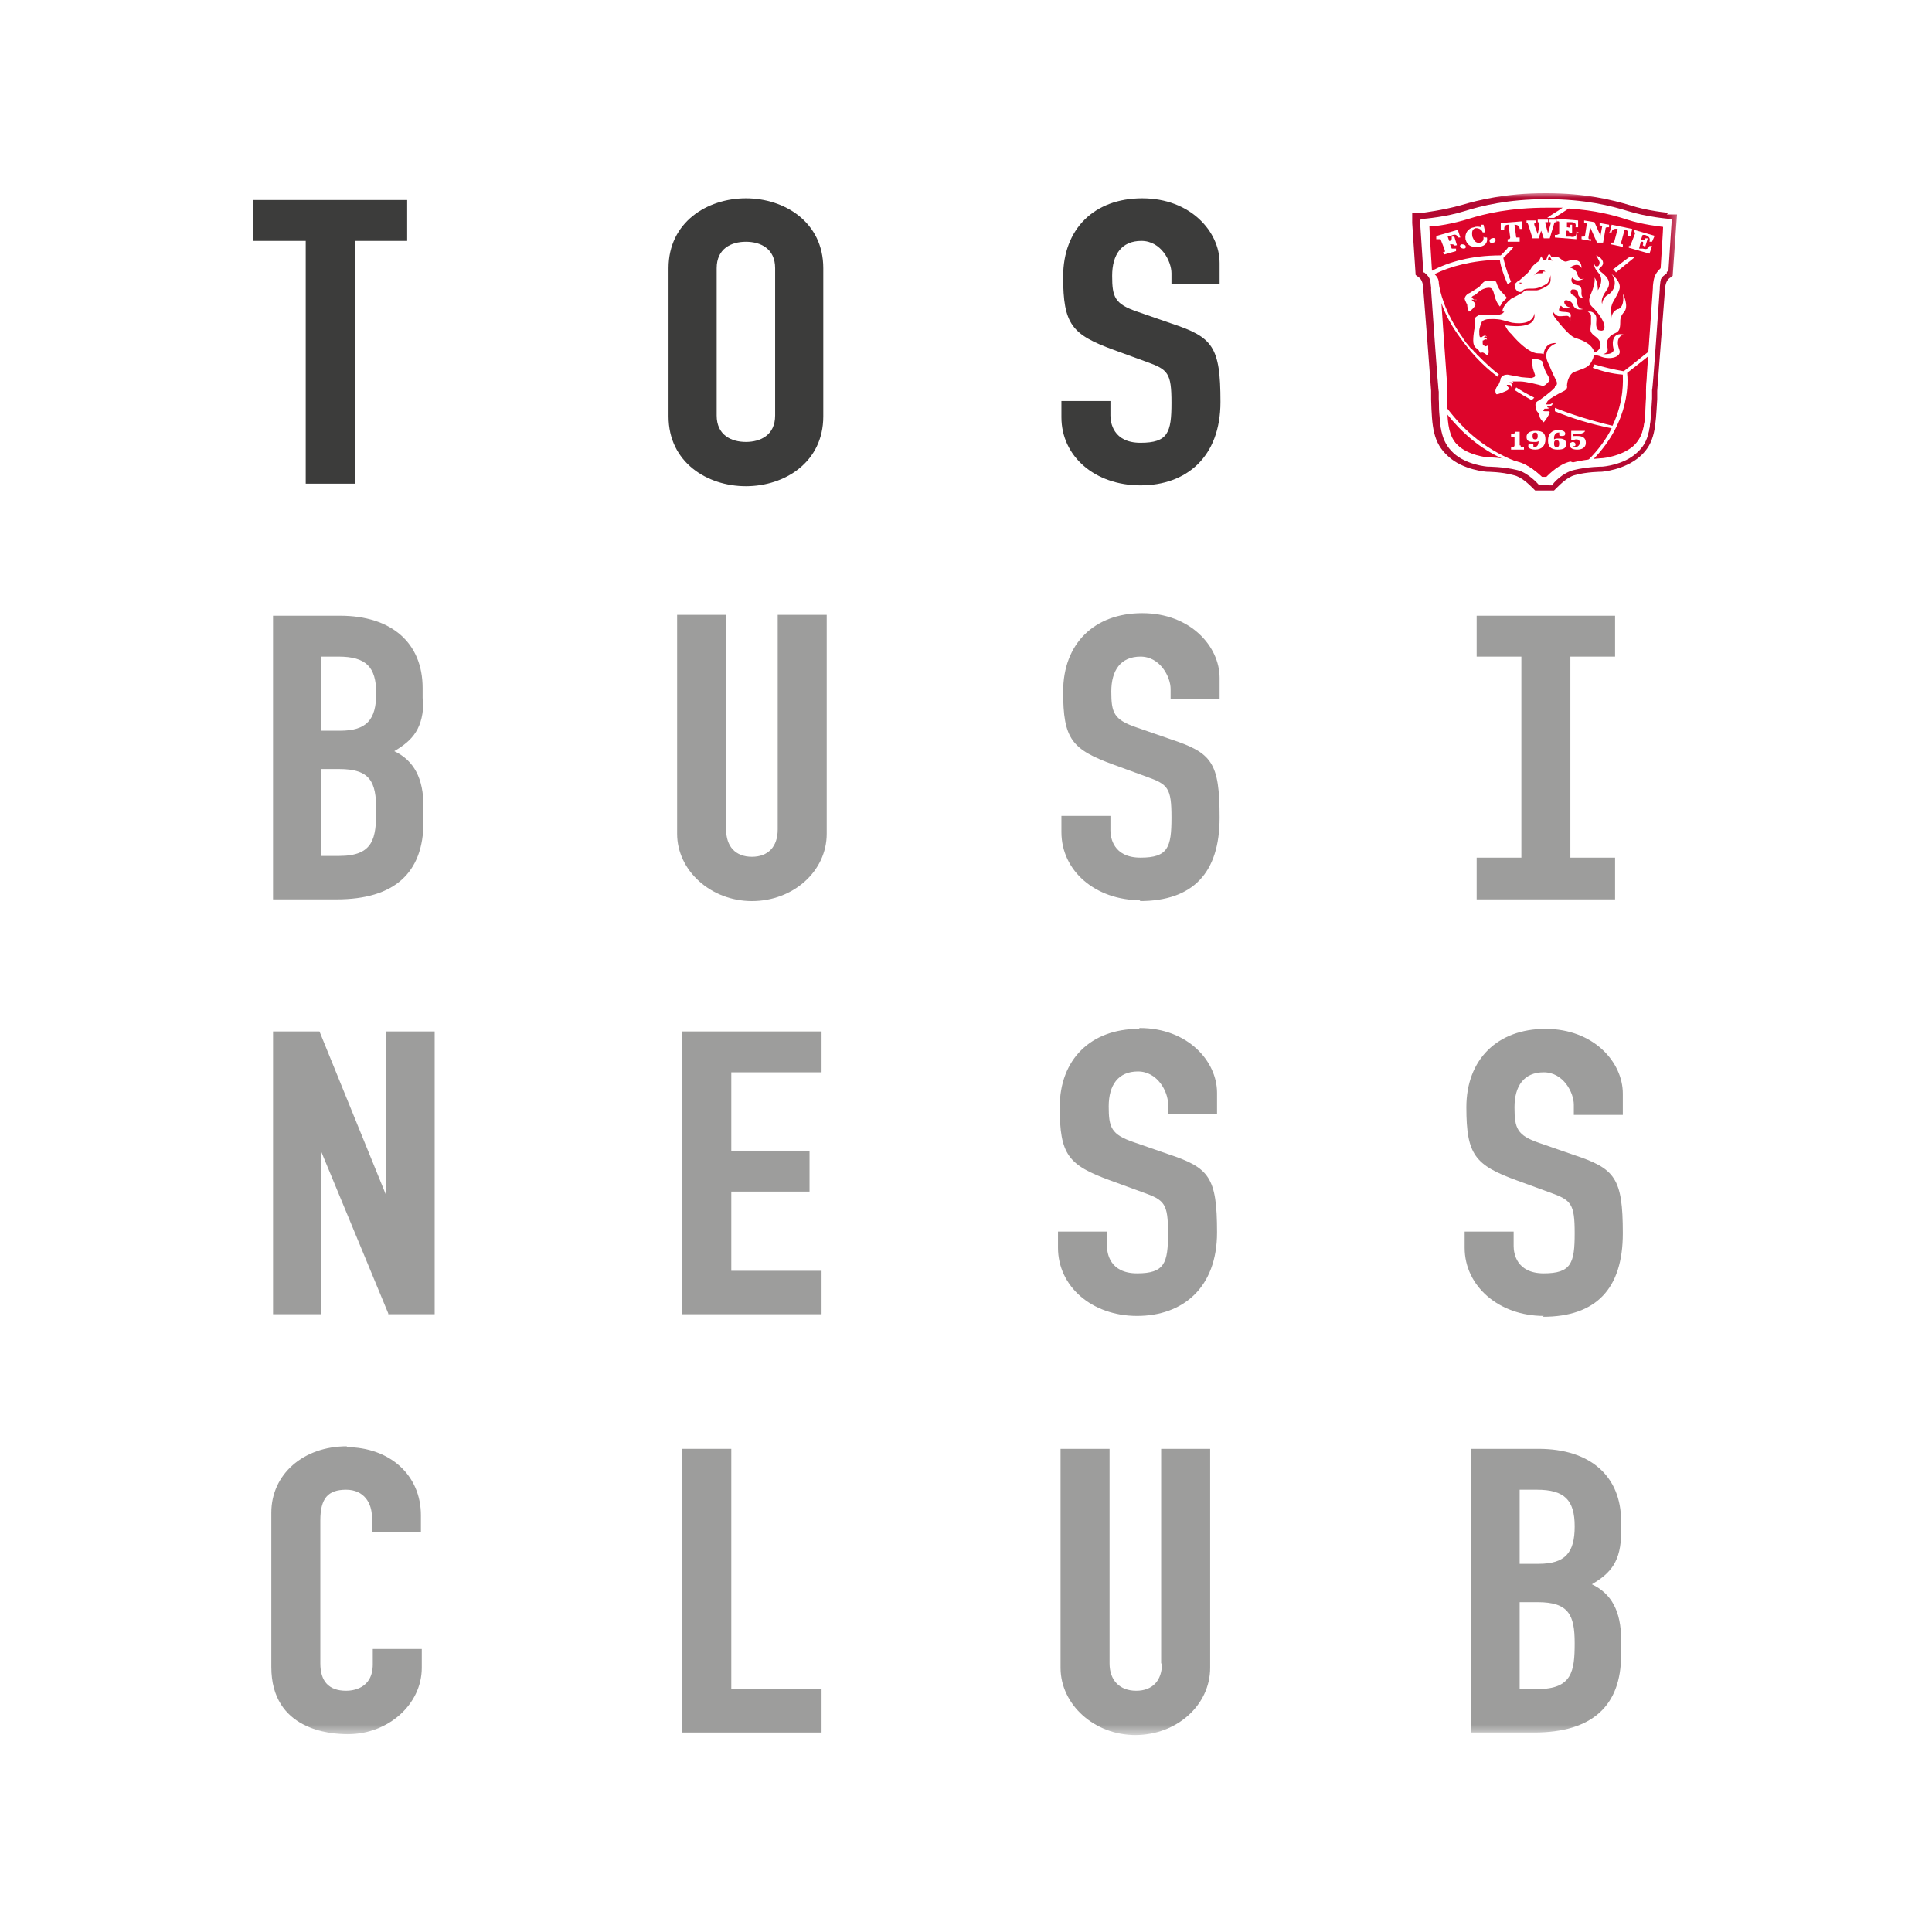
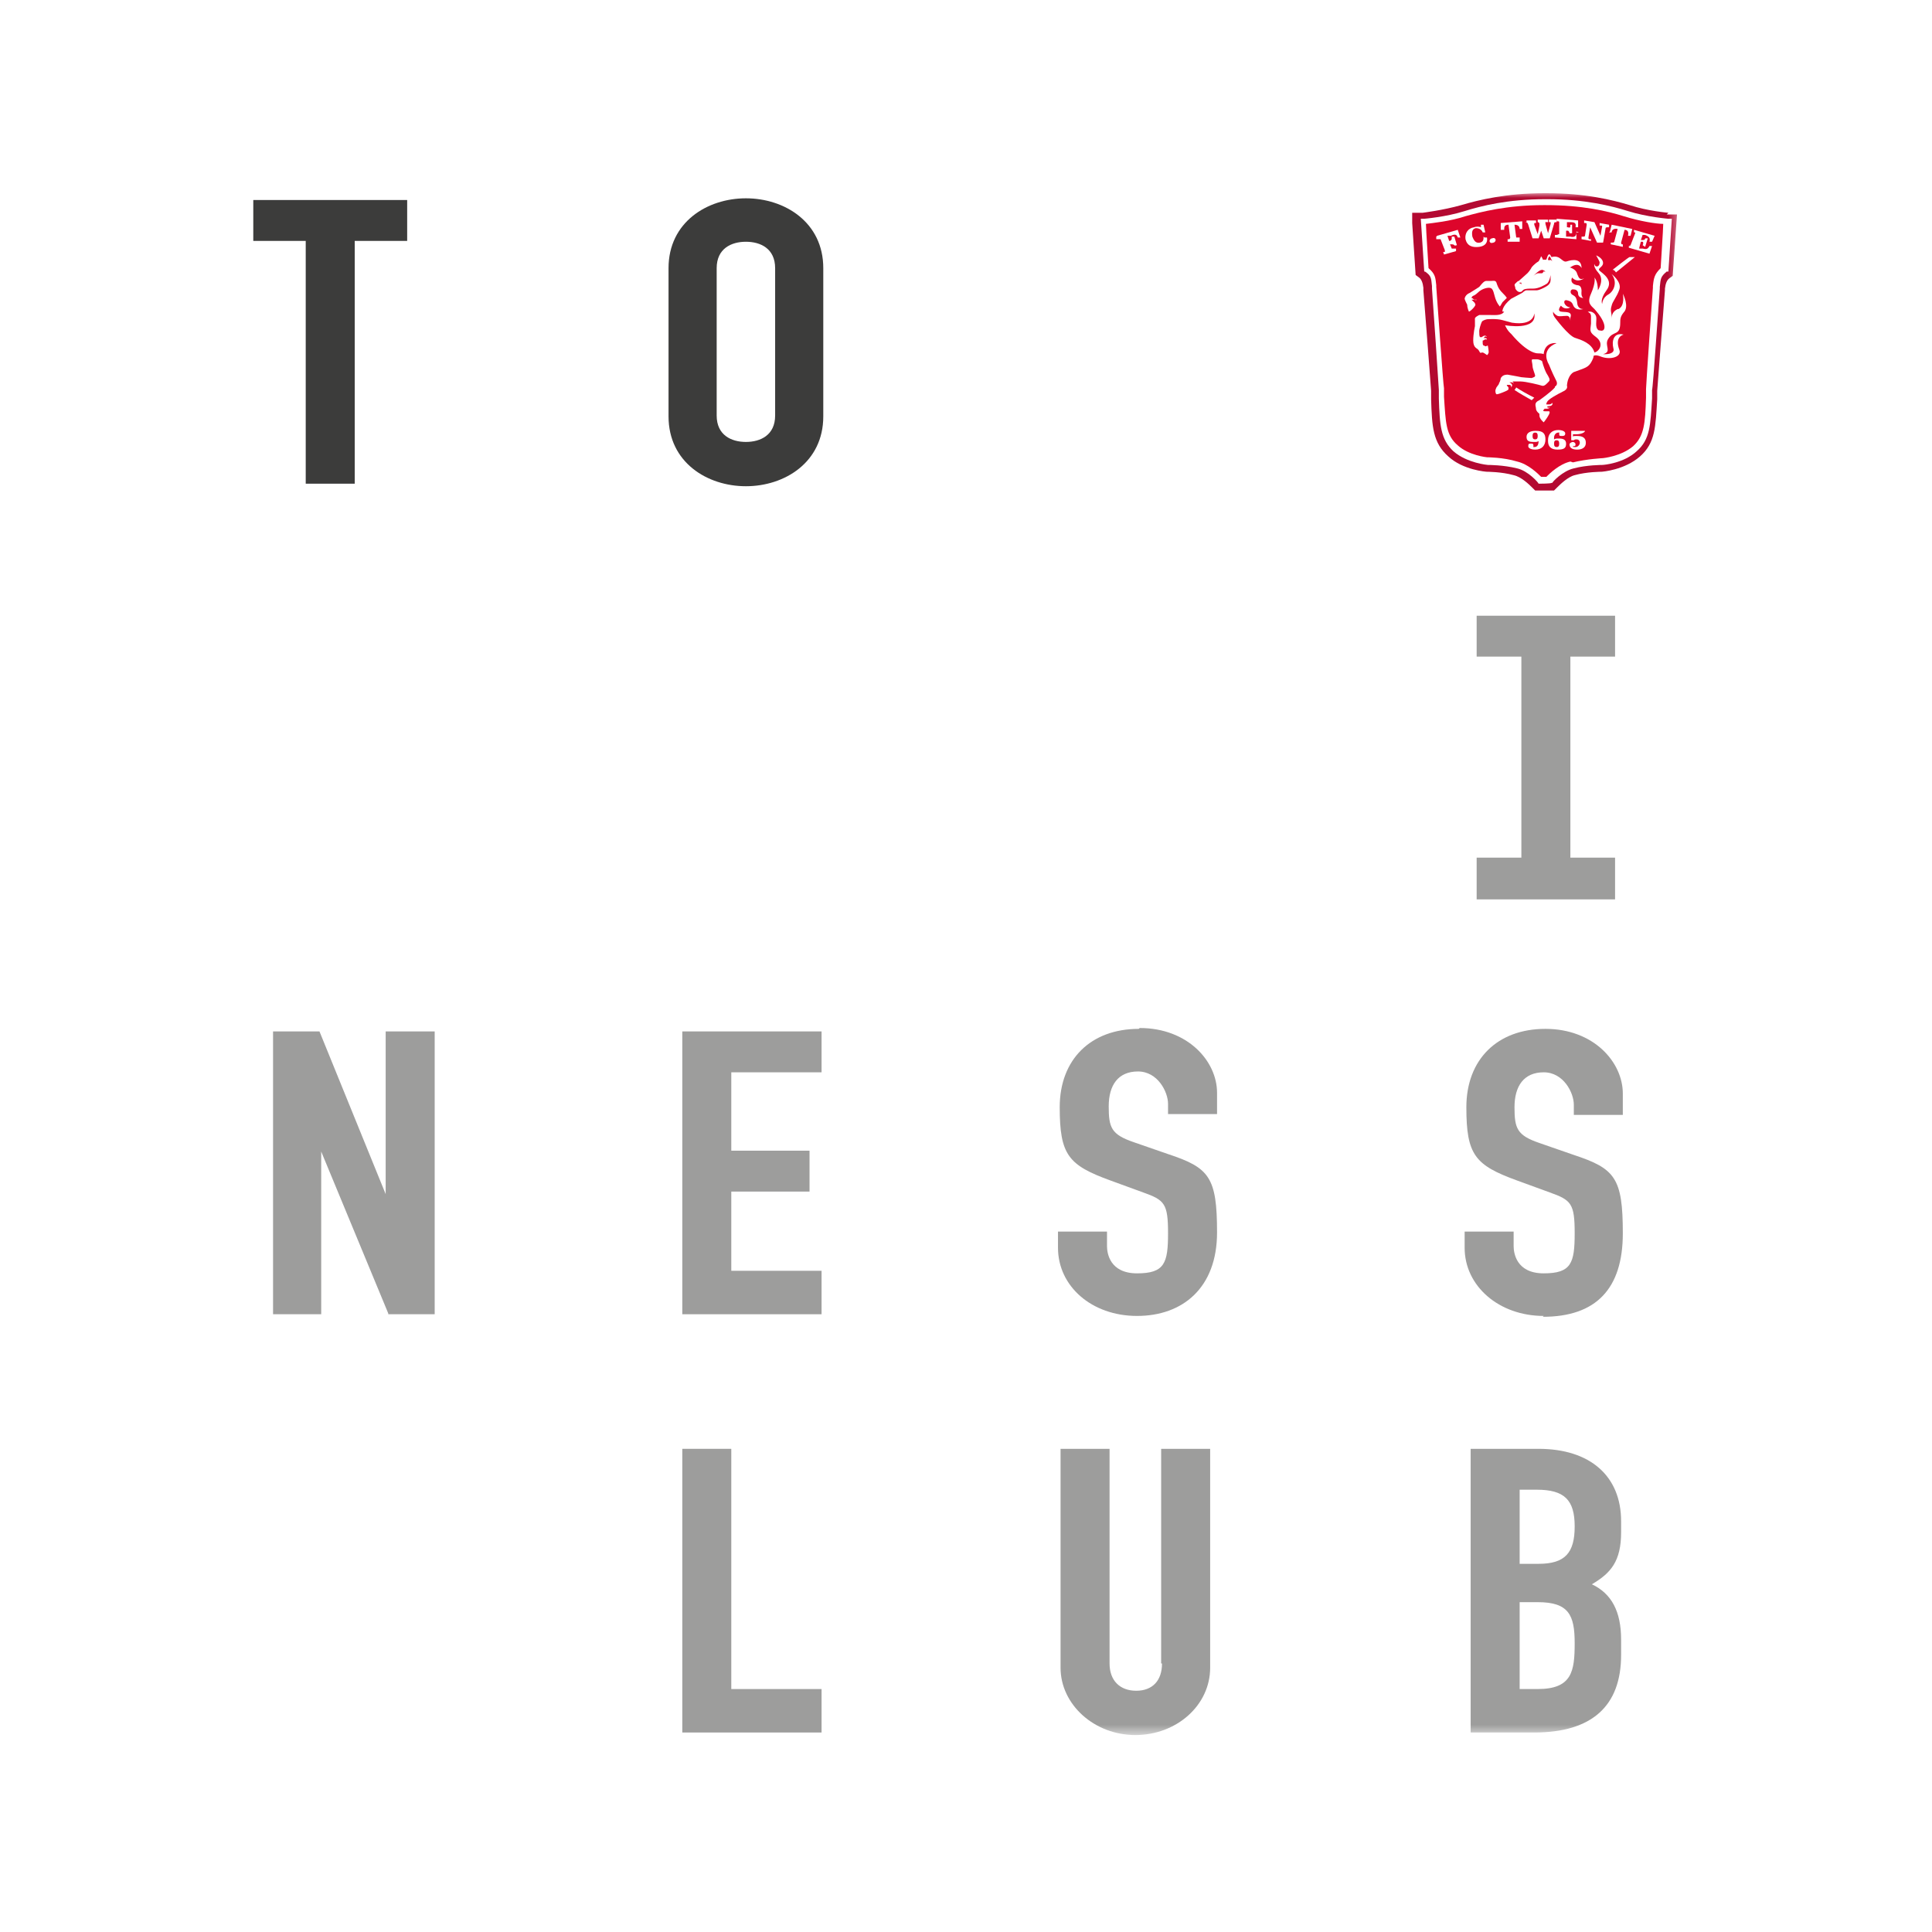
<svg xmlns="http://www.w3.org/2000/svg" version="1.1" width="1000" height="1000">
  <rect width="100%" height="100%" fill="#808080" stroke="none" />
  <g clip-path="url(#SvgjsClipPath1216)">
    <rect width="1000" height="1000" fill="#ffffff" />
    <g transform="matrix(4.878,0,0,4.878,129.268,100)">
      <svg version="1.1" width="152" height="164">
        <svg width="152" height="164" viewBox="0 0 152 164" fill="none">
          <path d="M0.375 0.723V5.062H5.94V30.823H11.139V5.062H16.704V0.723H0.375Z" fill="#3C3C3B" />
          <path d="M7.582 101.688L14.697 118.862V118.952H19.623V88.943H14.423V106.207L7.399 88.943H2.473V118.952H7.582V101.688Z" fill="#9D9D9C" />
          <mask id="mask0_61190_1985" style="mask-type:luminance" maskUnits="userSpaceOnUse" x="0" y="0" width="152" height="164">
-             <path d="M151.625 0H0.375V163.513H151.625V0Z" fill="white" />
-           </mask>
+             </mask>
          <g mask="url(#mask0_61190_1985)">
            <path d="M10.318 132.962C5.666 132.962 2.29 135.944 2.29 140.012V156.372C2.29 163.061 8.494 163.513 10.409 163.513C14.697 163.513 18.255 160.349 18.255 156.463V154.474H13.055V156.101C13.055 158.722 10.865 158.903 10.227 158.903C8.402 158.903 7.49 157.909 7.49 156.011V140.825C7.49 138.475 8.311 137.571 10.227 137.571C12.143 137.571 12.963 139.018 12.963 140.464V142.091H18.163V140.283C18.163 136.035 14.879 133.052 10.227 133.052" fill="#9D9D9C" />
            <path d="M18.345 53.6V52.515C18.345 47.725 15.06 44.832 9.587 44.832H2.472V74.932H9.222C15.334 74.932 18.436 72.13 18.436 66.706V65.079C18.436 62.097 17.432 60.198 15.334 59.204C17.341 58.029 18.436 56.764 18.436 53.69M9.496 70.322H7.58V61.102H9.496C12.78 61.102 13.418 62.458 13.418 65.441C13.418 68.424 13.145 70.322 9.496 70.322ZM9.587 57.035H7.58V49.171H9.405C12.324 49.171 13.418 50.256 13.418 53.058C13.418 55.86 12.415 57.035 9.587 57.035Z" fill="#9D9D9C" />
-             <path d="M102.912 9.671V7.411C102.912 4.067 99.81 0.542 94.702 0.542C89.593 0.542 86.309 3.796 86.309 8.858C86.309 13.919 87.221 15.004 91.691 16.631L95.158 17.896C97.438 18.71 97.803 19.072 97.803 22.235C97.803 25.399 97.438 26.483 94.519 26.483C91.6 26.483 91.326 24.314 91.326 23.591V22.054H86.126V23.772C86.126 27.93 89.684 31.003 94.519 31.003C99.354 31.003 103.003 28.02 103.003 22.145C103.003 16.269 102.182 15.275 97.803 13.829L94.154 12.563C91.782 11.75 91.509 11.027 91.509 8.767C91.509 6.507 92.512 5.061 94.61 5.061C96.709 5.061 97.803 7.231 97.803 8.496V9.671H103.003H102.912Z" fill="#3C3C3B" />
+             <path d="M102.912 9.671V7.411C102.912 4.067 99.81 0.542 94.702 0.542C89.593 0.542 86.309 3.796 86.309 8.858C86.309 13.919 87.221 15.004 91.691 16.631L95.158 17.896C97.438 18.71 97.803 19.072 97.803 22.235C97.803 25.399 97.438 26.483 94.519 26.483C91.6 26.483 91.326 24.314 91.326 23.591V22.054H86.126V23.772C86.126 27.93 89.684 31.003 94.519 31.003C99.354 31.003 103.003 28.02 103.003 22.145C103.003 16.269 102.182 15.275 97.803 13.829L94.154 12.563C91.509 6.507 92.512 5.061 94.61 5.061C96.709 5.061 97.803 7.231 97.803 8.496V9.671H103.003H102.912Z" fill="#3C3C3B" />
            <path d="M53.285 75.113C57.663 75.113 61.221 71.949 61.221 67.972V44.742H56.021V67.52C56.021 69.328 55.018 70.412 53.285 70.412C51.551 70.412 50.548 69.328 50.548 67.52V44.742H45.348V67.972C45.348 71.859 48.906 75.113 53.285 75.113Z" fill="#9D9D9C" />
            <path d="M94.428 75.112C100.084 75.112 102.912 72.13 102.912 66.254C102.912 60.379 102.091 59.385 97.712 57.939L94.063 56.673C91.691 55.86 91.418 55.136 91.418 52.877C91.418 50.617 92.421 49.171 94.519 49.171C96.617 49.171 97.712 51.34 97.712 52.606V53.69H102.912V51.431C102.912 48.086 99.81 44.561 94.702 44.561C89.593 44.561 86.309 47.815 86.309 52.877C86.309 57.939 87.221 59.023 91.691 60.65L95.158 61.916C97.438 62.729 97.803 63.091 97.803 66.254C97.803 69.418 97.438 70.503 94.519 70.503C91.6 70.503 91.326 68.333 91.326 67.61V66.074H86.126V67.791C86.126 71.949 89.775 75.022 94.519 75.022" fill="#9D9D9C" />
          </g>
          <path d="M60.675 93.282V88.943H45.897V118.952H60.675V114.342H51.096V105.936H59.398V101.597H51.096V93.282H60.675Z" fill="#9D9D9C" />
          <mask id="mask1_61190_1985" style="mask-type:luminance" maskUnits="userSpaceOnUse" x="0" y="0" width="152" height="164">
            <path d="M151.625 0H0.375V163.513H151.625V0Z" fill="white" />
          </mask>
          <g mask="url(#mask1_61190_1985)">
            <path d="M94.337 88.671C89.229 88.671 85.945 91.925 85.945 96.987C85.945 102.049 86.857 103.133 91.327 104.76L94.793 106.026C97.074 106.839 97.439 107.201 97.439 110.364C97.439 113.528 97.074 114.613 94.155 114.613C91.236 114.613 90.962 112.443 90.962 111.72V110.184H85.762V111.901C85.762 115.969 89.32 119.132 94.155 119.132C98.99 119.132 102.639 116.149 102.639 110.274C102.639 104.399 101.818 103.404 97.439 101.958L93.79 100.693C91.418 99.879 91.144 99.156 91.144 96.897C91.144 94.637 92.148 93.191 94.246 93.191C96.344 93.191 97.439 95.36 97.439 96.625V97.71H102.639V95.45C102.639 92.106 99.537 88.581 94.428 88.581" fill="#9D9D9C" />
            <path d="M137.212 119.223C142.867 119.223 145.695 116.24 145.695 110.365C145.695 104.489 144.874 103.495 140.496 102.049L136.847 100.783C134.475 99.97 134.201 99.247 134.201 96.987C134.201 94.727 135.205 93.281 137.303 93.281C139.401 93.281 140.496 95.451 140.496 96.716V97.801H145.695V95.541C145.695 92.197 142.594 88.671 137.485 88.671C132.377 88.671 129.093 91.925 129.093 96.987C129.093 102.049 130.005 103.134 134.475 104.761L137.941 106.026C140.222 106.84 140.587 107.201 140.587 110.365C140.587 113.528 140.222 114.613 137.303 114.613C134.384 114.613 134.11 112.444 134.11 111.721V110.184H128.91V111.901C128.91 115.969 132.559 119.132 137.303 119.132" fill="#9D9D9C" />
          </g>
          <path d="M45.897 133.233V163.333H60.675V158.723H51.096V133.233H45.897Z" fill="#9D9D9C" />
          <mask id="mask2_61190_1985" style="mask-type:luminance" maskUnits="userSpaceOnUse" x="0" y="0" width="152" height="164">
            <path d="M151.625 0H0.375V163.513H151.625V0Z" fill="white" />
          </mask>
          <g mask="url(#mask2_61190_1985)">
            <path d="M96.799 156.011C96.799 157.819 95.796 158.903 94.062 158.903C92.329 158.903 91.234 157.819 91.234 156.011V133.233H86.034V156.463C86.034 160.349 89.592 163.603 93.971 163.603C98.35 163.603 101.908 160.44 101.908 156.463V133.233H96.708V156.011H96.799Z" fill="#9D9D9C" />
            <path d="M145.513 142.001V140.916C145.513 136.125 142.229 133.233 136.755 133.233H129.549V163.332H136.299C142.411 163.332 145.513 160.53 145.513 155.107V153.48C145.513 150.497 144.509 148.599 142.411 147.605C144.418 146.43 145.513 145.164 145.513 142.091M136.664 158.722H134.748V149.503H136.664C139.948 149.503 140.587 150.859 140.587 153.841C140.587 156.824 140.313 158.722 136.664 158.722ZM136.755 145.435H134.748V137.571H136.573C139.492 137.571 140.587 138.656 140.587 141.458C140.587 144.26 139.583 145.435 136.755 145.435Z" fill="#9D9D9C" />
            <path d="M52.647 0.542C48.542 0.542 44.437 3.073 44.437 7.954V23.681C44.437 28.562 48.542 31.093 52.647 31.093C56.752 31.093 60.857 28.562 60.857 23.681V7.954C60.857 3.073 56.752 0.542 52.647 0.542ZM55.748 23.591C55.748 25.67 54.198 26.393 52.647 26.393C51.096 26.393 49.545 25.67 49.545 23.591V7.954C49.545 5.875 51.096 5.152 52.647 5.152C54.198 5.152 55.748 5.875 55.748 7.954V23.681V23.591Z" fill="#3C3C3B" />
          </g>
          <path d="M144.873 49.172V44.833H130.186V49.172H134.93V70.503H130.186V74.932H134.93H140.129H144.873V70.503H140.129V49.172H144.873Z" fill="#9D9D9C" />
          <mask id="mask3_61190_1985" style="mask-type:luminance" maskUnits="userSpaceOnUse" x="0" y="0" width="152" height="164">
            <path d="M151.625 0H0.375V163.513H151.625V0Z" fill="white" />
          </mask>
          <g mask="url(#mask3_61190_1985)">
            <path d="M140.404 28.563C141.864 28.201 143.597 28.111 143.597 28.111C143.597 28.111 145.513 27.93 146.79 26.845C147.976 25.761 148.067 24.405 148.158 21.693V20.789C148.158 20.428 148.797 11.118 148.888 10.033V9.852C148.98 8.948 149.071 8.587 149.709 7.954C149.709 7.773 149.983 3.796 149.983 3.254C149.253 3.254 147.52 2.983 145.787 2.44C144.053 1.898 141.408 1.265 137.485 1.265H137.303C133.38 1.265 130.643 1.988 129.001 2.44C127.359 2.983 125.535 3.163 124.805 3.254C124.805 3.796 125.079 7.773 125.079 7.954C125.809 8.587 125.809 8.948 125.9 9.762V9.943C125.991 11.027 126.63 20.337 126.721 20.699V21.603C126.903 24.314 126.903 25.67 128.18 26.755C129.366 27.84 131.282 28.02 131.282 28.02C131.282 28.02 133.015 28.02 134.475 28.472C135.661 28.744 136.664 29.738 137.029 30.099H137.576C137.941 29.738 138.945 28.744 140.131 28.472" fill="#DD052B" />
            <path d="M150.44 8.316H150.349C149.71 8.858 149.71 9.039 149.619 9.943V10.124C149.528 11.208 148.889 20.789 148.798 20.88V21.784C148.616 24.586 148.616 26.122 147.156 27.388C145.788 28.653 143.689 28.834 143.507 28.834C143.507 28.834 141.865 28.834 140.497 29.196C139.311 29.467 138.216 30.642 138.216 30.732H138.125C138.125 30.823 136.848 30.823 136.848 30.823H136.756C136.756 30.732 135.662 29.467 134.476 29.196C133.016 28.834 131.465 28.834 131.374 28.834C131.374 28.834 129.185 28.653 127.725 27.388C126.357 26.122 126.266 24.586 126.174 21.784V20.88C126.174 20.789 125.536 11.208 125.445 10.124V9.852C125.353 8.948 125.353 8.768 124.715 8.316H124.624L124.259 2.712H124.624C124.624 2.712 126.904 2.531 128.911 1.898C130.644 1.356 133.472 0.633 137.486 0.633H137.669C141.683 0.633 144.51 1.356 146.244 1.898C148.251 2.531 150.531 2.712 150.531 2.712H150.896L150.531 8.316H150.44ZM150.531 2.079C150.531 2.079 148.342 1.898 146.426 1.265C144.602 0.723 141.774 0 137.577 0H137.395C133.29 0 130.371 0.723 128.546 1.265C126.631 1.808 124.441 2.079 124.441 2.079H123.346C123.346 2.169 123.346 3.164 123.346 3.164L123.711 8.677L124.076 8.948C124.319 9.129 124.472 9.491 124.532 10.033V10.304C124.624 11.299 125.353 20.88 125.353 20.97V21.874C125.445 24.767 125.536 26.484 127.178 27.93C128.729 29.376 131.192 29.557 131.283 29.557C131.283 29.557 132.834 29.557 134.111 29.919C134.932 30.099 135.753 30.913 136.027 31.184L136.392 31.546H136.939H138.398L138.763 31.184C139.037 30.913 139.858 30.099 140.588 29.919C141.865 29.557 143.416 29.557 143.416 29.557C143.507 29.557 145.879 29.376 147.521 27.93C149.163 26.484 149.163 24.767 149.345 21.874V20.97C149.345 20.97 150.075 11.299 150.166 10.304V10.124C150.227 9.581 150.379 9.22 150.623 9.039L150.987 8.768L151.444 2.26H150.349L150.531 2.079Z" fill="#B30931" />
-             <path d="M134.749 26.755V25.309H134.293C134.293 25.49 134.019 25.58 133.837 25.58V25.852H134.202V26.755C134.202 26.755 134.202 26.936 134.019 26.936H133.837V27.207H135.205V26.936H135.023C134.931 26.936 134.84 26.936 134.84 26.755" fill="white" />
            <path d="M136.391 26.122C136.208 26.122 136.117 26.032 136.117 25.761C136.117 25.489 136.208 25.399 136.391 25.399C136.573 25.399 136.664 25.489 136.664 25.761C136.664 26.032 136.573 26.122 136.391 26.122ZM136.391 25.218C135.935 25.218 135.478 25.399 135.478 25.851C135.478 26.303 135.752 26.393 136.208 26.393C136.664 26.393 136.573 26.393 136.756 26.303C136.756 26.755 136.573 26.936 136.299 26.936C136.026 26.936 136.208 26.936 136.117 26.936C136.208 26.936 136.208 26.936 136.208 26.755C136.208 26.574 136.117 26.574 135.935 26.574C135.752 26.574 135.661 26.574 135.661 26.845C135.661 27.116 136.117 27.207 136.391 27.207C137.12 27.207 137.485 26.755 137.485 26.122C137.485 25.489 137.212 25.218 136.482 25.218" fill="white" />
            <path d="M138.672 26.212C138.854 26.212 138.945 26.303 138.945 26.574C138.945 26.845 138.854 26.936 138.672 26.936C138.489 26.936 138.398 26.845 138.398 26.574C138.398 26.303 138.489 26.212 138.672 26.212ZM137.759 26.303C137.759 26.845 138.033 27.207 138.763 27.207C139.493 27.207 139.675 27.026 139.675 26.574C139.675 26.122 139.31 26.032 138.945 26.032C138.58 26.032 138.58 26.032 138.398 26.122V25.941C138.398 25.67 138.58 25.399 138.854 25.399C139.128 25.399 138.945 25.399 139.036 25.399C138.945 25.399 138.945 25.399 138.945 25.58C138.945 25.76 139.036 25.76 139.219 25.76C139.401 25.76 139.584 25.76 139.584 25.489C139.584 25.218 139.128 25.128 138.854 25.128C138.124 25.128 137.759 25.58 137.759 26.212" fill="white" />
            <path d="M140.86 27.207C141.316 27.207 141.772 27.026 141.772 26.484C141.772 25.941 141.407 25.761 140.86 25.761C140.312 25.761 140.495 25.761 140.404 25.851V25.58C140.404 25.58 140.586 25.58 140.769 25.58C141.225 25.58 141.681 25.399 141.681 25.218C141.681 25.218 141.225 25.218 140.951 25.218C140.677 25.218 140.495 25.218 140.221 25.218V26.212H140.495C140.586 26.122 140.677 26.122 140.769 26.122C141.042 26.122 141.133 26.303 141.133 26.484C141.133 26.664 140.951 26.936 140.677 26.936C140.404 26.936 140.404 26.936 140.404 26.845C140.586 26.845 140.677 26.845 140.677 26.664C140.677 26.484 140.495 26.393 140.404 26.393C140.312 26.393 140.039 26.484 140.039 26.664C140.039 27.116 140.495 27.207 140.86 27.207Z" fill="white" />
            <path d="M125.899 4.609V4.881C125.991 4.881 126.173 4.881 126.173 4.881H126.355L126.812 6.056C126.812 6.056 126.812 6.146 126.812 6.236H126.629L126.72 6.508L127.997 6.146V5.875C127.906 5.875 127.724 5.875 127.724 5.875H127.541L127.359 5.423H127.45C127.633 5.423 127.724 5.423 127.815 5.513C127.815 5.604 128.089 5.513 128.089 5.513L127.815 4.609H127.541V4.79C127.541 4.881 127.541 4.971 127.359 5.061H127.268L127.085 4.519H127.45C127.815 4.338 128.089 4.338 128.18 4.7H128.454L128.18 3.886L125.991 4.519L125.899 4.609Z" fill="white" />
-             <path d="M128.639 5.423C128.455 5.423 128.363 5.606 128.455 5.697C128.455 5.788 128.639 5.879 128.823 5.879C129.007 5.879 129.099 5.697 129.007 5.606C129.007 5.515 128.823 5.423 128.639 5.423Z" fill="white" />
            <path d="M130.917 4.61C130.917 4.881 130.917 5.152 130.552 5.242C130.096 5.333 129.914 5.062 129.731 4.61C129.64 4.067 129.731 3.796 130.096 3.706C130.461 3.706 130.735 3.887 130.826 4.158H131.1L130.917 3.344H130.643V3.615C130.461 3.525 130.096 3.525 129.914 3.615C129.275 3.706 128.91 4.248 129.001 4.881C129.184 5.604 129.731 5.785 130.461 5.694C131.1 5.604 131.373 5.242 131.282 4.7H131.008L130.917 4.61Z" fill="white" />
            <path d="M131.832 4.791C131.648 4.791 131.556 4.973 131.556 5.064C131.556 5.247 131.74 5.338 131.924 5.247C132.108 5.247 132.2 5.064 132.2 4.973C132.2 4.791 132.016 4.7 131.832 4.791Z" fill="white" />
            <path d="M134.749 4.7H134.567C134.567 4.7 134.476 4.7 134.384 4.7L134.202 3.344C134.567 3.344 134.749 3.525 134.749 3.796H135.023V2.983L132.742 3.163V3.887C132.834 3.887 133.107 3.887 133.107 3.887C133.107 3.615 133.107 3.344 133.563 3.344L133.746 4.7C133.746 4.7 133.746 4.79 133.655 4.881H133.472V5.152H134.749C134.749 5.062 134.749 4.79 134.749 4.79V4.7Z" fill="white" />
            <path d="M135.388 3.073C135.479 3.073 135.57 3.073 135.661 3.344L136.117 4.79H136.756L137.03 3.977L137.303 4.79H137.942L138.398 3.254C138.398 3.073 138.489 3.073 138.672 3.073V2.802H137.851V3.073H138.033C138.033 3.073 138.033 3.163 138.033 3.254L137.76 4.248L137.486 3.254C137.486 3.254 137.486 3.163 137.486 3.073C137.486 2.983 137.486 3.073 137.577 3.073H137.76V2.802H136.665V3.073C136.665 3.073 136.847 3.073 136.847 3.254V3.434L136.665 4.338L136.3 3.344C136.3 3.344 136.3 3.254 136.3 3.163C136.3 3.163 136.3 3.163 136.391 3.163H136.482V2.892H135.479V3.163L135.388 3.073Z" fill="white" />
            <path d="M141.042 4.158H140.768C140.768 4.61 140.495 4.7 140.13 4.61H139.674V3.977H139.856C139.947 3.977 140.039 4.158 140.039 4.248H140.312V3.344H140.13C140.13 3.615 140.13 3.706 139.856 3.615H139.765V3.073H140.13C140.586 3.073 140.768 3.163 140.677 3.615H140.951V2.892L138.67 2.711V2.983H138.853C138.853 2.983 138.944 2.983 138.944 3.073V4.338C138.853 4.338 138.761 4.429 138.67 4.429H138.488V4.7L140.768 4.881V4.067L141.042 4.158Z" fill="white" />
            <path d="M142.319 4.881H142.137C142.046 4.881 142.046 4.791 142.046 4.7L142.228 3.616L142.958 5.243H143.596C143.596 5.333 143.87 3.706 143.87 3.706C143.87 3.706 143.87 3.616 144.053 3.616H144.235V3.344L143.232 3.164V3.435H143.414C143.414 3.435 143.505 3.435 143.505 3.525L143.323 4.519L142.684 3.073L141.59 2.892V3.164H141.772C141.772 3.164 141.863 3.164 141.863 3.344L141.681 4.519C141.681 4.519 141.681 4.61 141.498 4.61H141.316V4.881L142.319 5.062V4.791V4.881Z" fill="white" />
            <path d="M144.237 4.158H144.51C144.51 3.887 144.784 3.706 145.149 3.796L144.784 5.152C144.784 5.152 144.784 5.242 144.601 5.242H144.419V5.423L145.696 5.694V5.423H145.605C145.605 5.423 145.514 5.423 145.514 5.242L145.879 3.887C146.244 3.887 146.335 4.158 146.244 4.519H146.517L146.7 3.796L144.51 3.344L144.328 4.067L144.237 4.158Z" fill="white" />
            <path d="M146.516 5.604H146.333V5.784L148.522 6.417L148.796 5.604H148.522C148.34 5.965 148.158 5.965 147.793 5.875H147.428C147.428 5.784 147.61 5.152 147.61 5.152H147.793C147.884 5.152 147.884 5.423 147.793 5.513L148.066 5.694L148.34 4.79H148.066C148.066 4.971 147.884 4.971 147.701 4.971H147.61L147.793 4.429H148.066C148.522 4.609 148.614 4.79 148.522 5.152H148.796L149.07 4.519L146.88 3.886V4.157H146.972C146.972 4.157 147.063 4.157 146.972 4.338L146.516 5.513C146.516 5.513 146.516 5.604 146.333 5.513" fill="white" />
            <path d="M144.692 8.135C144.692 8.135 144.875 8.225 144.966 8.406L146.973 6.779H146.425C146.425 6.689 144.601 8.135 144.601 8.135H144.692Z" fill="white" />
            <path d="M134.201 20.88C134.748 21.242 135.387 21.603 136.026 21.965C136.026 21.965 136.208 21.784 136.299 21.694C135.569 21.332 134.931 20.971 134.383 20.609C134.383 20.609 134.292 20.79 134.201 20.88Z" fill="white" />
            <path d="M133.837 20.609C134.11 20.337 133.837 20.157 133.654 20.066H133.837C134.11 20.066 134.11 20.247 134.11 20.247C134.11 19.886 133.745 19.886 133.563 19.976C133.563 19.976 133.563 19.976 133.654 19.976C133.745 19.976 134.293 19.976 134.84 19.976C135.387 19.976 136.847 20.337 137.121 20.428C137.394 20.518 137.668 20.157 137.85 19.976C138.033 19.795 137.85 19.524 137.577 19.072C137.303 18.53 137.121 17.807 137.121 17.807C137.121 17.807 136.847 17.626 136.573 17.626C136.3 17.626 136.208 17.626 136.117 17.626C135.935 17.626 136.117 18.078 136.117 18.349C136.117 18.62 136.391 19.253 136.391 19.343C136.391 19.524 136.208 19.524 136.026 19.614C135.843 19.614 134.931 19.524 134.931 19.524C134.931 19.524 134.019 19.343 133.472 19.253C132.924 19.253 132.833 19.524 132.742 19.614C132.742 19.705 132.651 20.066 132.559 20.157C132.559 20.247 132.559 20.247 132.286 20.609C132.103 20.97 132.194 21.061 132.194 21.151C132.194 21.151 132.195 21.241 132.286 21.332C132.377 21.332 132.468 21.332 132.924 21.151C133.38 20.97 133.563 20.88 133.563 20.79C133.563 20.79 133.563 20.699 133.563 20.609C133.563 20.609 133.38 20.428 133.38 20.337C133.38 20.337 133.563 20.337 133.654 20.337C133.928 20.337 133.837 20.699 133.837 20.699" fill="white" />
            <path d="M130.005 11.66C130.005 11.66 129.732 11.389 129.64 11.299C129.64 11.299 129.732 11.299 129.823 11.299C129.914 11.299 130.188 11.389 130.188 11.299C130.188 11.299 130.005 11.299 129.914 11.299C129.823 11.208 129.732 11.118 129.64 11.118C129.64 11.118 129.64 10.937 129.914 10.847C130.096 10.756 130.279 10.576 130.279 10.576C130.826 10.033 131.465 10.033 131.465 10.033C131.83 10.033 131.921 10.214 132.103 10.937C132.286 11.66 132.651 12.022 132.651 12.022C132.651 12.022 132.833 11.751 132.924 11.57C133.107 11.389 133.381 11.118 133.381 11.118C133.381 11.118 133.381 11.027 132.924 10.576C132.468 10.124 132.377 9.762 132.286 9.491C132.195 9.22 131.921 9.31 131.738 9.31C131.556 9.31 131.465 9.31 131.191 9.31C130.917 9.31 130.553 9.852 130.461 9.943C130.461 9.943 129.914 10.304 129.458 10.576C129.002 10.756 128.911 11.118 128.911 11.208C128.911 11.299 129.184 11.841 129.184 11.841C129.184 12.203 129.367 12.564 129.367 12.564C129.458 12.564 129.732 12.293 129.732 12.293C130.096 11.931 130.096 11.751 130.005 11.751" fill="white" />
            <path d="M137.758 7.05C137.758 7.05 137.758 6.779 137.941 6.688L138.214 7.231C138.214 7.231 138.032 6.96 137.849 7.14M137.302 8.135C137.302 8.225 137.302 8.406 137.12 8.496C136.846 8.496 136.755 8.496 136.664 8.496C136.39 8.587 136.207 8.767 136.207 8.767C136.39 8.587 136.846 8.135 137.12 8.135C137.302 8.135 137.485 8.315 137.485 8.315C137.485 8.315 137.393 8.315 137.302 8.315M134.839 9.581C134.839 9.581 134.657 9.581 134.748 9.49H134.93C134.93 9.49 134.93 9.581 134.93 9.671M145.147 12.293C144.6 12.564 144.509 12.925 144.509 13.377C144.509 13.739 144.509 13.829 144.509 13.829C144.509 13.829 144.509 13.558 144.509 13.106C144.509 12.654 144.326 12.473 144.509 11.931C144.6 11.479 145.056 11.027 145.33 10.213C145.604 9.4 144.509 8.587 144.509 8.587C145.147 9.4 144.783 10.394 144.144 10.756C143.505 11.117 143.505 11.75 143.505 11.75C143.505 11.75 143.232 11.298 143.961 10.304C144.783 9.219 143.505 8.496 143.232 8.225C142.958 7.954 143.597 7.863 143.597 7.411C143.597 6.869 142.867 6.598 142.867 6.598C142.958 6.779 143.232 7.231 143.232 7.321C143.232 7.773 142.958 7.773 142.958 7.773C142.684 7.773 142.684 7.502 142.684 7.502C142.684 7.502 142.502 7.773 143.14 8.496C143.779 9.219 143.049 10.304 143.049 10.304C143.049 9.31 142.684 8.948 142.684 8.948C142.684 8.948 142.867 9.4 142.319 10.665C141.863 11.66 142.319 11.931 142.684 12.293C144.053 13.829 143.779 14.462 143.597 14.552C143.414 14.643 143.323 14.552 143.14 14.552C142.684 14.281 142.958 13.467 142.867 13.106C142.776 12.744 142.411 12.564 142.228 12.564C142.046 12.564 141.955 12.564 141.955 12.564C142.046 12.564 142.137 12.744 142.228 12.744C142.228 12.744 142.319 12.925 142.319 13.016C142.319 13.196 142.319 13.467 142.319 13.829C142.228 14.643 142.137 14.733 142.867 15.275C143.779 15.998 143.14 16.812 142.684 16.902C142.411 15.908 141.225 15.546 140.677 15.366C139.948 15.185 138.488 13.196 138.488 13.196C138.214 12.835 138.306 12.564 138.306 12.564C138.397 12.835 138.762 13.016 138.762 13.016C139.035 13.106 139.309 13.016 139.765 13.016C140.13 13.016 140.13 13.558 140.13 13.558V13.196C140.404 12.473 139.492 12.654 139.127 12.564C138.67 12.473 139.127 11.931 139.127 11.931C139.583 12.473 140.13 12.112 140.13 12.112C140.13 12.112 139.674 12.112 139.492 11.66C139.4 11.208 139.856 11.389 139.856 11.389C140.313 11.479 140.404 11.841 140.404 11.841C140.677 12.564 141.498 12.293 141.498 12.293C140.86 12.293 140.86 11.66 140.86 11.66C140.769 10.937 140.586 10.937 140.313 10.756C140.039 10.575 140.13 10.123 140.495 10.213C140.769 10.213 140.951 10.394 140.951 10.665C140.951 11.117 141.498 11.117 141.498 11.117C141.225 10.937 141.316 10.394 141.316 10.394C141.316 9.852 141.042 9.762 140.86 9.762C139.948 9.581 140.313 8.948 140.313 8.948C140.86 9.581 141.59 9.038 141.59 9.038C141.134 9.219 141.042 9.038 140.86 8.587C140.769 8.135 140.313 7.954 140.039 7.863C140.039 7.863 140.039 7.863 140.13 7.863C141.042 7.231 141.316 7.954 141.316 7.954C141.316 6.869 140.313 7.05 139.765 7.231C139.218 7.411 139.127 6.508 138.123 6.779C138.032 6.598 137.941 6.417 137.849 6.508C137.758 6.508 137.667 6.779 137.576 7.05C137.576 7.05 137.576 7.05 137.485 7.05C137.393 7.05 137.302 7.05 137.211 7.05C137.211 6.96 137.028 6.688 137.028 6.688C137.028 6.688 136.846 7.14 136.755 7.231C136.299 7.502 136.025 7.863 136.025 7.863C135.934 8.044 135.751 8.315 135.569 8.496C135.386 8.677 134.748 9.219 134.657 9.31C134.565 9.31 134.474 9.4 134.292 9.581C134.109 9.762 134.292 9.852 134.292 10.123C134.383 10.304 134.565 10.485 134.748 10.485C135.022 10.485 134.93 10.394 135.204 10.213C135.478 10.123 135.66 10.123 136.207 10.123C136.755 10.123 137.393 9.762 137.667 9.581C137.941 9.31 138.032 8.677 138.032 8.677C138.032 8.677 138.032 8.858 138.032 9.038C138.032 9.31 138.032 9.49 137.849 9.671C137.758 9.852 136.846 10.304 136.572 10.304C136.299 10.304 135.66 10.304 135.478 10.304C135.295 10.304 135.022 10.575 135.022 10.575L133.836 11.208C132.832 12.021 132.923 12.564 132.923 12.564H133.106C132.832 13.016 132.102 12.925 131.646 12.925C131.19 12.925 130.46 12.925 130.46 12.925C129.913 13.196 130.004 13.287 130.004 13.467C130.004 13.648 130.004 14.1 130.004 14.1C130.004 14.1 129.822 14.914 129.822 15.637C129.822 16.45 130.278 16.45 130.369 16.631C130.46 16.721 130.46 16.812 130.552 16.902C130.552 16.993 130.643 16.902 130.825 16.902C130.916 16.902 131.281 17.174 131.281 17.174C131.281 17.174 131.373 17.174 131.464 16.902C131.464 16.631 131.373 16.179 131.373 16.179H131.281C131.19 16.27 131.099 16.27 131.008 16.179C130.825 16.179 130.825 15.998 130.825 15.818C130.825 15.818 130.825 15.727 130.825 15.637C130.825 15.637 130.916 15.637 131.008 15.546C131.19 15.456 131.281 15.546 131.281 15.546C131.281 15.366 131.099 15.366 130.916 15.366C130.916 15.366 130.916 15.366 131.008 15.275C131.099 15.095 131.281 15.275 131.281 15.275C131.099 14.914 130.734 15.275 130.734 15.275C130.734 15.275 130.643 15.275 130.552 15.275C130.46 15.185 130.46 14.914 130.46 14.643C130.46 14.371 130.643 13.829 130.734 13.648C130.825 13.467 131.281 13.377 131.281 13.377C131.281 13.377 132.285 13.287 132.923 13.467C133.562 13.648 133.927 13.739 133.927 13.739C136.299 14.1 136.299 12.744 136.299 12.744C136.664 14.643 133.197 14.01 133.197 14.01C133.471 14.643 133.836 14.914 133.836 14.914C135.66 17.083 136.664 16.993 136.664 16.993C137.211 16.993 137.302 17.083 137.302 17.083C137.302 17.083 137.302 17.083 137.302 16.993C137.485 15.727 138.67 15.908 138.67 15.908C136.846 16.631 137.849 18.168 137.849 18.168C138.214 19.072 138.488 19.614 138.67 19.976C138.762 20.247 138.67 20.427 138.488 20.518C138.488 20.518 138.488 20.518 138.488 20.608C138.123 21.06 136.846 21.964 136.846 21.964C136.207 22.235 136.481 22.597 136.481 22.868C136.481 23.139 136.846 23.41 136.846 23.41V23.591C136.846 23.953 137.302 24.314 137.302 24.314C137.302 24.314 137.667 23.862 137.849 23.501C138.032 23.139 137.849 23.139 137.849 23.139C137.758 23.139 137.576 23.139 137.393 23.139C137.211 23.139 137.211 23.049 137.393 22.868C137.393 22.868 137.393 22.868 137.576 22.868C137.667 22.868 137.941 22.868 137.941 22.687C137.941 22.687 137.849 22.868 137.667 22.687C137.667 22.687 137.667 22.597 137.849 22.597C138.032 22.597 138.306 22.506 138.214 22.235C138.214 22.235 138.123 22.416 137.849 22.416C137.758 22.416 137.667 22.416 137.576 22.416C137.576 22.416 137.576 22.235 137.667 22.145C137.758 21.874 138.762 21.331 139.309 21.06C139.948 20.789 139.765 20.427 139.765 20.427C139.856 19.252 140.495 18.981 140.495 18.981C141.681 18.529 142.046 18.529 142.411 17.806C142.502 17.625 142.593 17.445 142.593 17.264C142.593 17.264 142.776 17.083 143.414 17.354C144.418 17.716 145.604 17.354 145.33 16.631C144.783 15.185 145.786 15.004 145.786 15.004C144.691 14.733 144.509 15.727 144.691 16.45C144.874 16.993 144.144 17.083 143.87 17.083C143.232 17.083 143.049 17.083 143.049 17.083C143.049 17.083 143.232 17.083 143.597 17.083C144.6 16.812 143.688 16.179 144.144 15.456C144.691 14.552 145.421 15.185 145.421 13.739C145.421 13.377 145.421 13.106 145.786 12.654C146.425 12.021 145.695 10.665 145.695 10.665C145.695 10.665 145.968 11.931 145.239 12.293" fill="white" />
-             <path d="M149.801 8.045C149.071 8.677 149.071 8.948 148.98 9.943V10.123C148.98 10.756 148.706 14.01 148.433 16.812C147.703 17.355 146.882 18.078 145.787 18.891C144.693 18.71 143.598 18.439 142.686 18.168C142.686 18.259 142.594 18.349 142.503 18.53C143.507 18.891 144.51 19.162 145.696 19.253C145.696 19.795 145.879 21.964 144.601 24.676C142.321 24.134 140.314 23.501 138.489 22.778C138.489 22.868 138.489 23.049 138.489 23.14C140.223 23.863 142.23 24.495 144.51 24.947C143.963 26.032 143.142 27.207 141.956 28.382C141.5 28.382 140.952 28.563 140.405 28.653C139.219 28.924 138.216 29.919 137.851 30.28H137.303C137.03 30.009 136.118 29.105 135.114 28.744C131.191 27.388 128.82 25.128 127.086 22.868C127.086 22.507 127.086 22.145 127.086 21.784V20.88C127.086 20.609 126.63 14.643 126.448 11.66C126.813 12.745 127.451 14.01 128.455 15.366C129.367 16.631 130.644 18.168 132.469 19.524C132.469 19.433 132.469 19.253 132.56 19.253C131.739 18.62 131.009 17.897 130.37 17.264H130.279C130.188 16.993 130.005 16.903 129.914 16.812C129.823 16.631 129.641 16.541 129.549 16.451C129.276 16.089 128.911 15.728 128.728 15.366C126.721 12.564 126.265 10.304 126.174 9.581C126.174 9.129 125.992 8.858 125.718 8.587C127.36 7.773 129.641 7.141 132.651 7.05C132.651 7.412 132.925 8.406 133.472 9.672C133.563 9.672 133.654 9.491 133.837 9.4C133.29 8.135 133.107 7.231 133.016 6.869C133.563 6.327 133.928 5.966 134.111 5.694C133.928 5.694 133.746 5.694 133.563 5.694C133.381 5.966 133.107 6.237 132.742 6.598C129.549 6.598 127.178 7.321 125.444 8.225C125.444 8.045 125.171 4.067 125.171 3.525C125.9 3.525 127.634 3.254 129.367 2.712C131.1 2.169 133.746 1.537 137.668 1.537H137.851C138.307 1.537 138.854 1.537 139.31 1.537C138.672 1.988 138.124 2.26 137.668 2.621C137.76 2.621 137.942 2.621 138.033 2.621C138.124 2.621 138.216 2.621 138.398 2.621C138.854 2.35 139.402 1.988 139.949 1.627C142.777 1.808 144.784 2.35 146.152 2.802C147.794 3.344 149.619 3.525 150.257 3.615C150.257 4.158 149.984 8.045 149.984 8.316M148.159 20.88V21.784C148.068 24.495 147.977 25.851 146.791 26.936C145.605 28.02 143.598 28.201 143.598 28.201C143.598 28.201 143.142 28.201 142.594 28.201C146.517 24.134 146.243 19.886 146.152 19.072C147.064 18.349 147.794 17.806 148.433 17.264C148.342 19.162 148.159 20.699 148.159 20.789M131.465 28.201C131.465 28.201 129.549 28.02 128.363 26.936C127.451 26.122 127.178 25.128 127.086 23.501C128.546 25.309 130.462 27.117 133.198 28.292C132.286 28.201 131.556 28.201 131.465 28.111M150.44 2.802C150.44 2.802 148.159 2.621 146.152 1.988C144.419 1.446 141.591 0.723 137.577 0.723H137.395C133.381 0.723 130.553 1.446 128.82 1.988C126.813 2.621 124.532 2.802 124.532 2.802H124.167L124.532 8.406H124.623C125.262 8.948 125.262 9.129 125.353 10.033V10.304C125.444 11.389 126.083 20.97 126.174 21.061V21.964C126.265 24.767 126.357 26.303 127.725 27.569C129.093 28.834 131.283 29.015 131.374 29.015C131.374 29.015 133.016 29.015 134.475 29.376C135.661 29.648 136.756 30.913 136.756 30.913H136.847C136.847 31.003 138.124 31.003 138.124 31.003H138.216C138.216 30.823 139.31 29.648 140.496 29.376C141.956 29.015 143.507 29.015 143.507 29.015C143.598 29.015 145.787 28.834 147.156 27.569C148.615 26.303 148.615 24.767 148.706 21.964V21.061C148.706 21.061 149.436 11.389 149.527 10.304V10.123C149.619 9.22 149.619 9.039 150.257 8.587H150.349L150.713 2.983H150.349L150.44 2.802Z" fill="white" />
          </g>
        </svg>
      </svg>
    </g>
  </g>
  <defs>
    <clipPath id="SvgjsClipPath1216">
      <rect width="1000" height="1000" x="0" y="0" rx="0" ry="0" />
    </clipPath>
  </defs>
</svg>